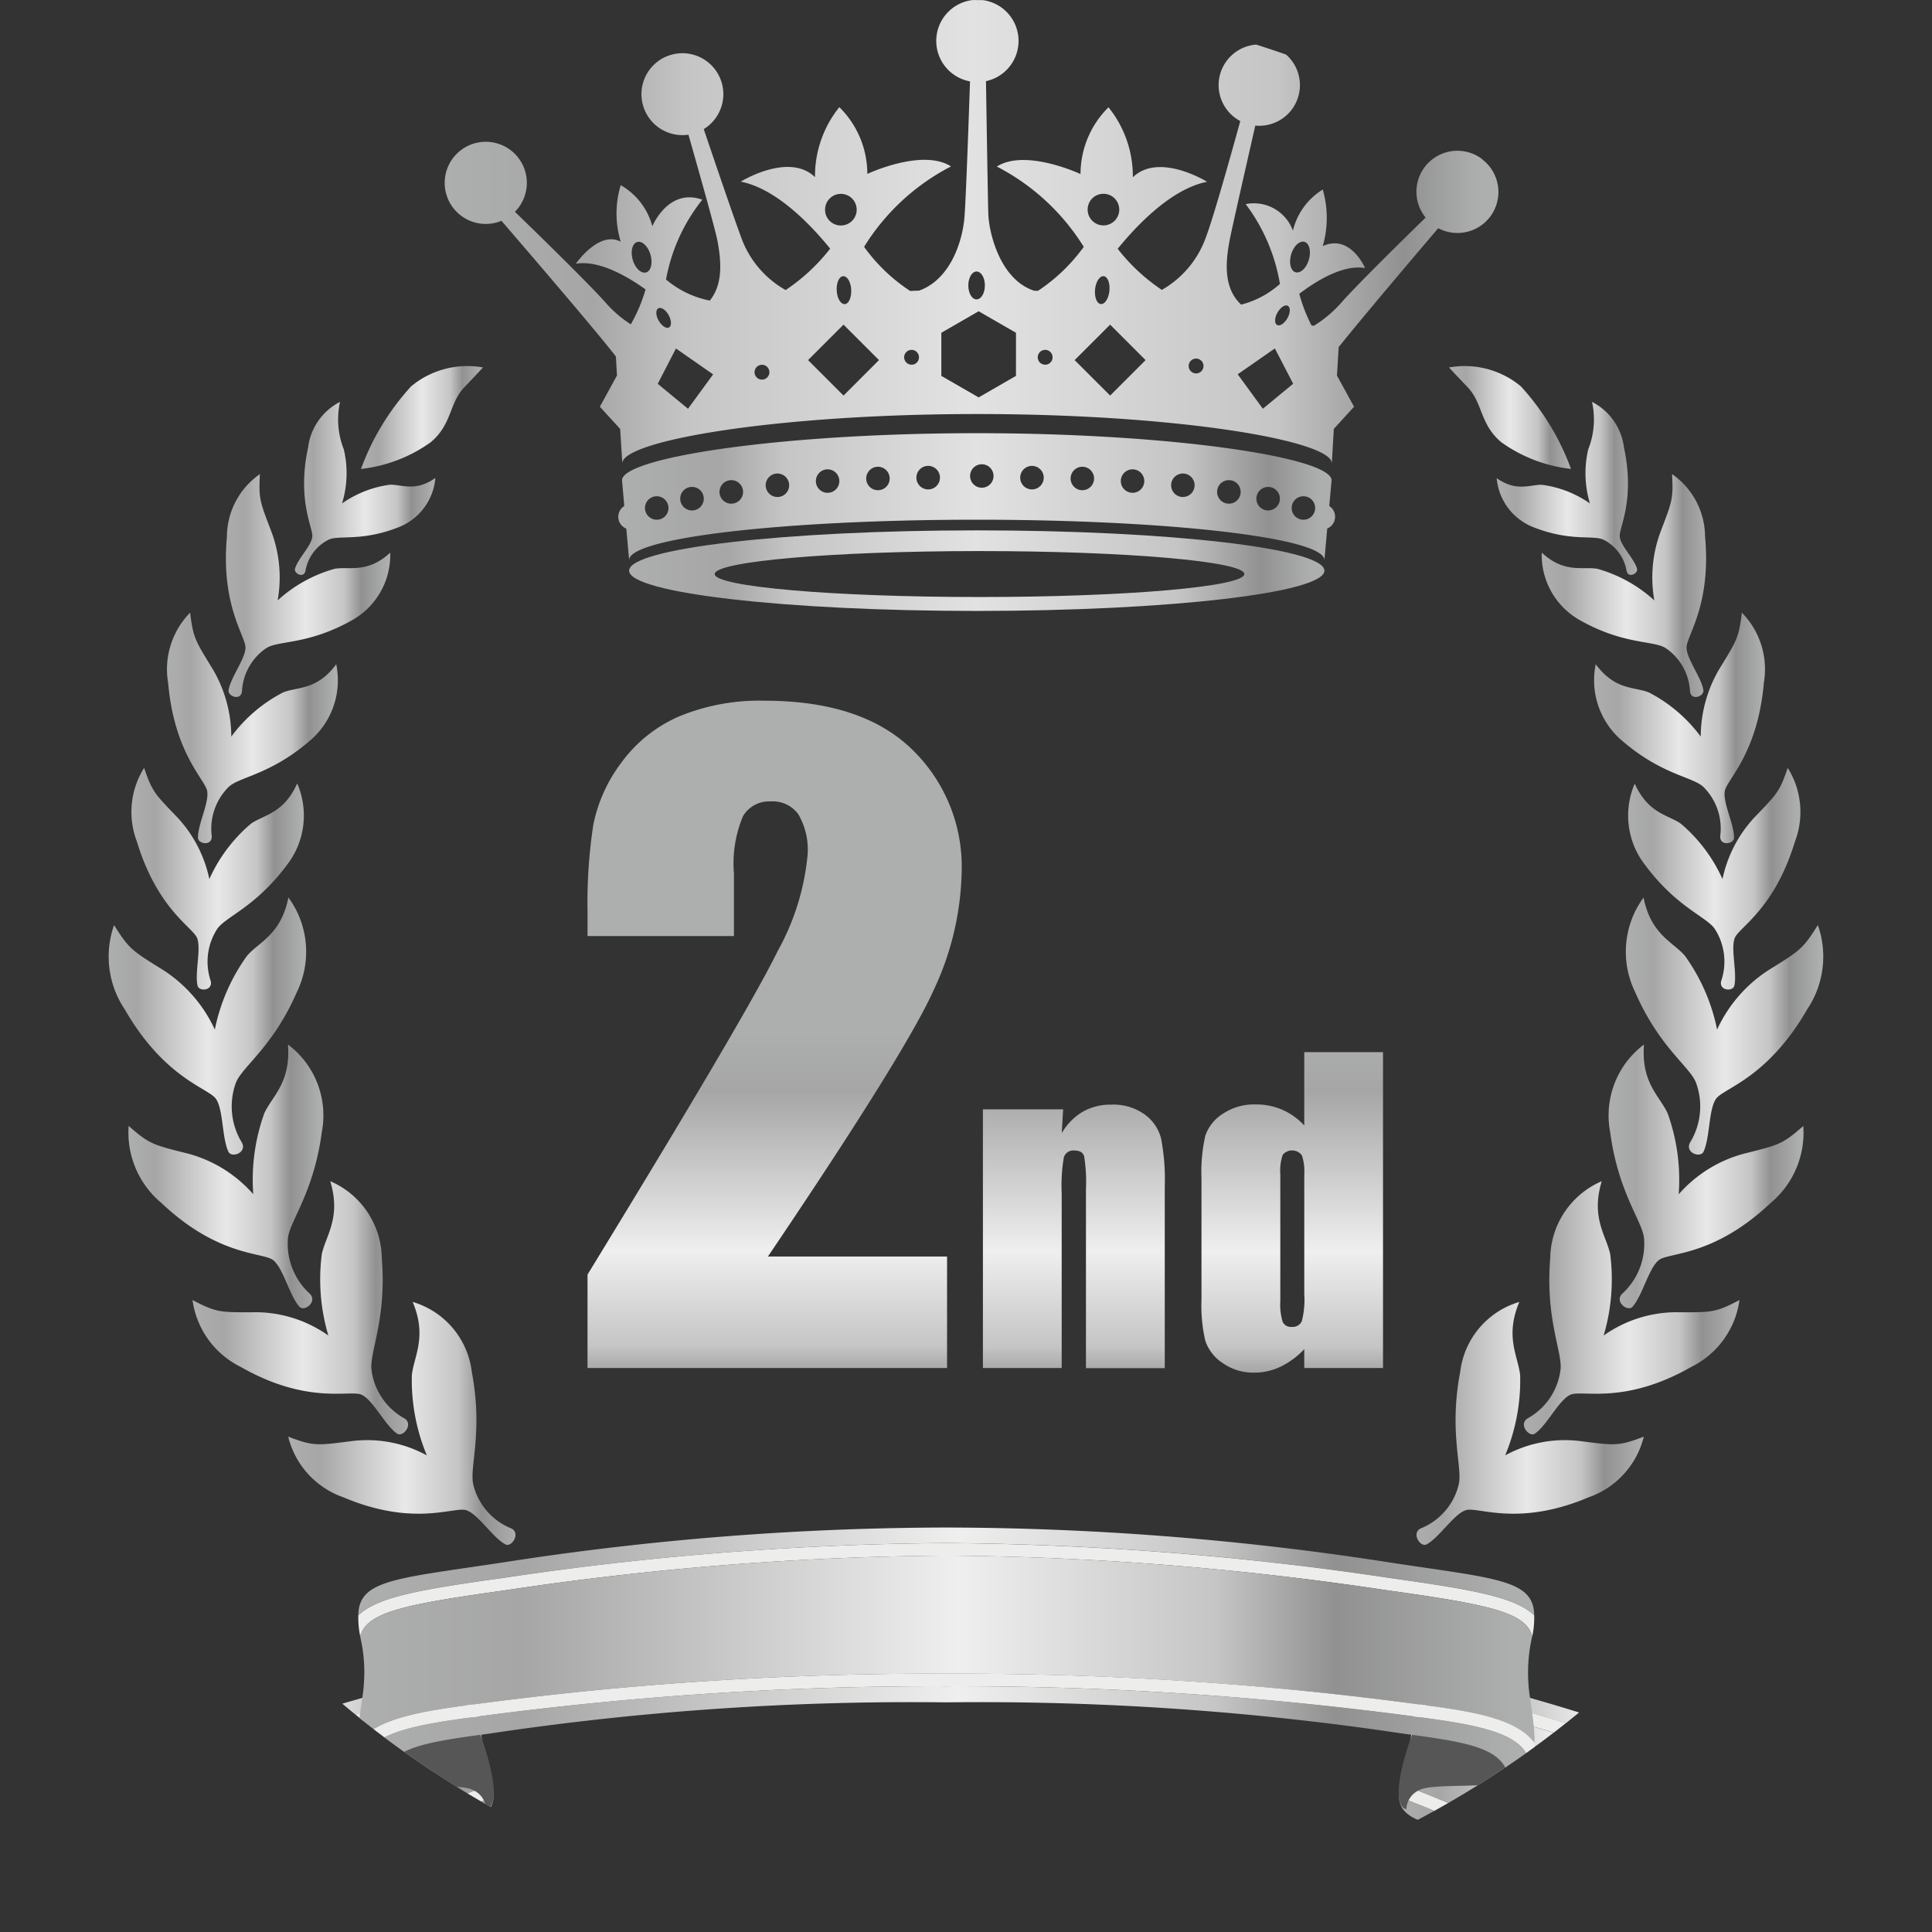
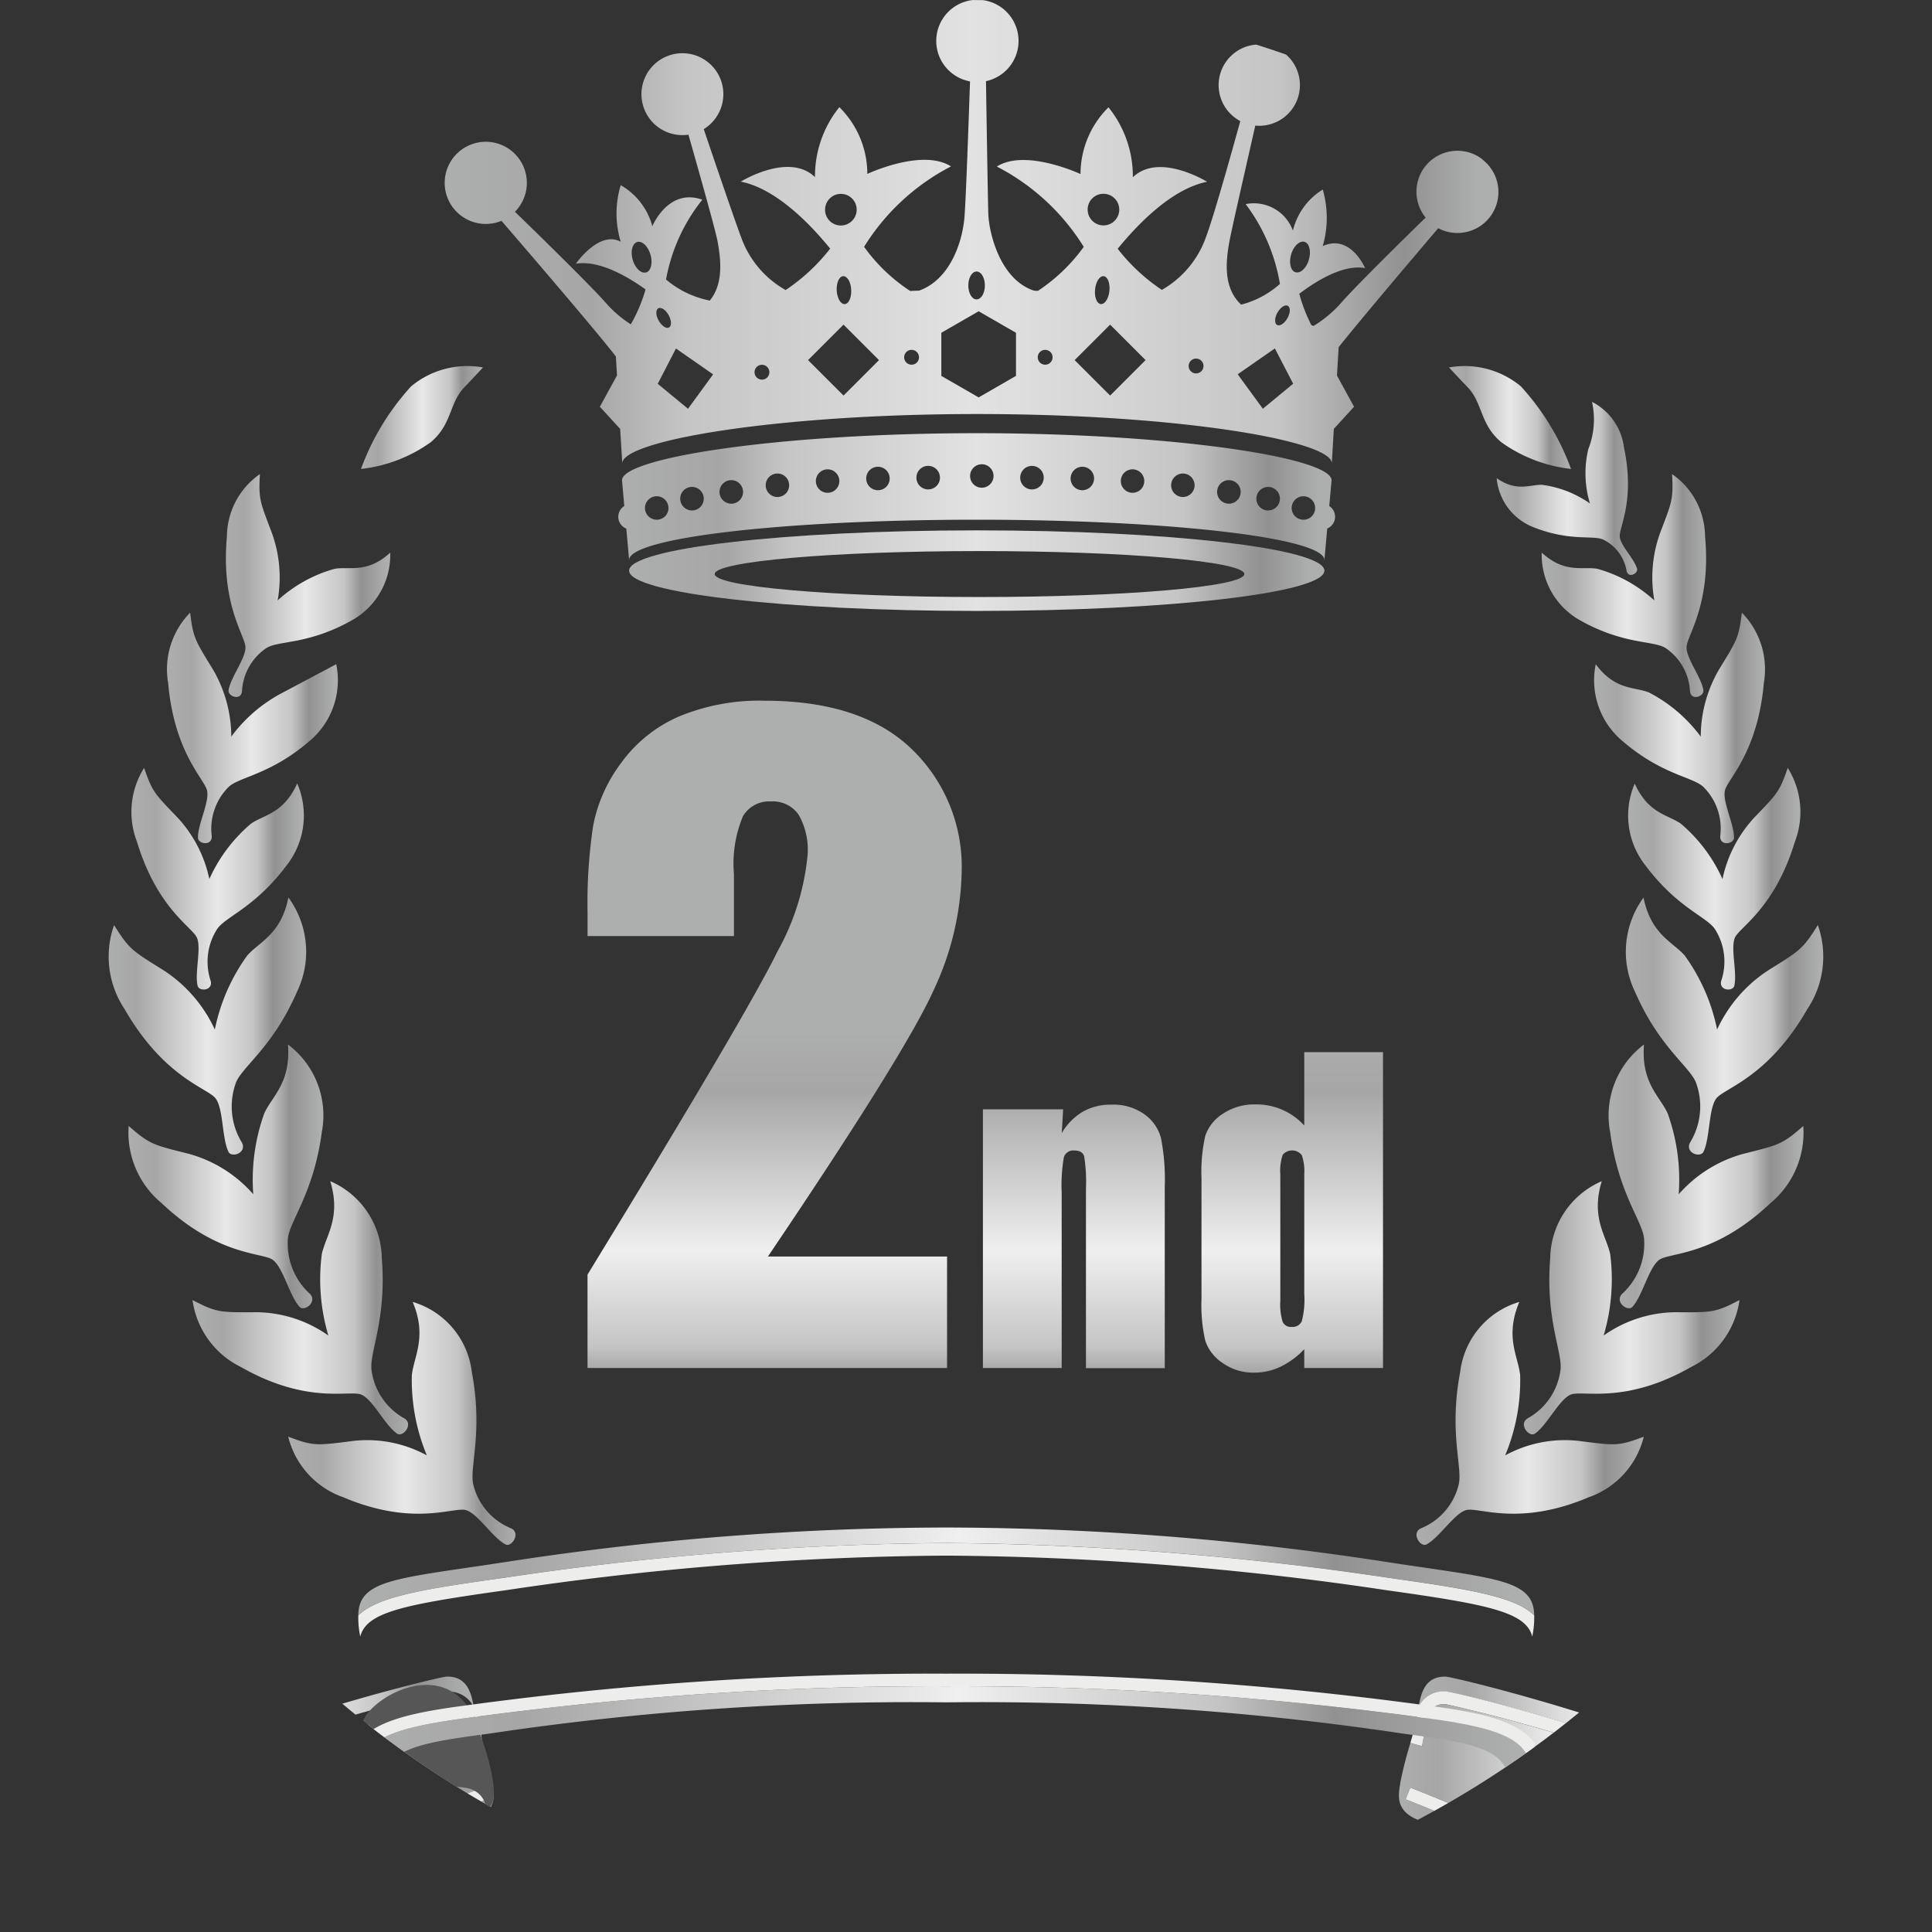
<svg xmlns="http://www.w3.org/2000/svg" xmlns:xlink="http://www.w3.org/1999/xlink" width="123" height="123" viewBox="0 0 123 123">
  <rect x="0" y="0" width="123" height="123" fill="#333333" stroke="none" />
  <defs>
    <clipPath id="a">
      <circle cx="61.5" cy="61.5" r="61.5" transform="translate(715 5567)" fill="#fff" stroke="#707070" stroke-width="1" />
    </clipPath>
    <linearGradient id="b" y1="0.5" x2="1" y2="0.5" gradientUnits="objectBoundingBox">
      <stop offset="0" stop-color="#adaeae" />
      <stop offset="0.14" stop-color="#a6a6a6" />
      <stop offset="0.51" stop-color="#f0efef" />
      <stop offset="0.73" stop-color="#c5c5c6" />
      <stop offset="0.83" stop-color="#919192" />
      <stop offset="0.98" stop-color="#adaeae" />
    </linearGradient>
    <linearGradient id="c" x1="0" y1="0.5" x2="1" y2="0.5" xlink:href="#b" />
    <linearGradient id="d" x1="0" y1="0.5" x2="1" y2="0.5" xlink:href="#b" />
    <linearGradient id="e" x1="0" y1="0.5" x2="1" y2="0.5" xlink:href="#b" />
    <linearGradient id="f" x1="0" y1="0.5" x2="1" y2="0.5" xlink:href="#b" />
    <linearGradient id="g" x1="0" y1="0.5" x2="1" y2="0.5" xlink:href="#b" />
    <linearGradient id="h" x1="0" y1="0.5" x2="1" y2="0.5" xlink:href="#b" />
    <linearGradient id="i" y1="0.5" x2="1" y2="0.5" gradientUnits="objectBoundingBox">
      <stop offset="0" stop-color="#adaeae" />
      <stop offset="0.14" stop-color="#a6a6a6" />
      <stop offset="0.3" stop-color="#c5c5c6" />
      <stop offset="0.5" stop-color="#e9e8e8" />
      <stop offset="0.73" stop-color="#c5c5c6" />
      <stop offset="0.83" stop-color="#919192" />
      <stop offset="0.98" stop-color="#adaeae" />
    </linearGradient>
    <linearGradient id="j" x1="0.001" y1="0.5" x2="1" y2="0.5" xlink:href="#i" />
    <linearGradient id="k" x1="0" y1="0.5" x2="1" y2="0.5" xlink:href="#i" />
    <linearGradient id="l" x1="0" y1="0.5" x2="1" y2="0.5" xlink:href="#i" />
    <linearGradient id="m" x1="0" y1="0.5" x2="1" y2="0.5" xlink:href="#i" />
    <linearGradient id="n" x1="0" y1="0.5" x2="1" y2="0.5" xlink:href="#i" />
    <linearGradient id="o" x1="0" y1="0.5" x2="1" y2="0.5" xlink:href="#i" />
    <linearGradient id="p" x1="0" y1="0.5" x2="1" y2="0.5" xlink:href="#i" />
    <linearGradient id="q" x1="0.001" y1="0.5" x2="1" y2="0.5" xlink:href="#i" />
    <linearGradient id="r" x1="0" y1="0.5" x2="1" y2="0.5" xlink:href="#i" />
    <linearGradient id="s" x1="0" y1="0.5" x2="1" y2="0.5" xlink:href="#i" />
    <linearGradient id="t" x1="0" y1="0.5" x2="1" y2="0.5" xlink:href="#i" />
    <linearGradient id="u" x1="0" y1="0.5" x2="1" y2="0.5" xlink:href="#i" />
    <linearGradient id="v" x1="0" y1="0.5" x2="1" y2="0.5" xlink:href="#i" />
    <linearGradient id="w" x1="0" y1="0.5" x2="1" y2="0.5" xlink:href="#i" />
    <linearGradient id="x" x1="0" y1="0.5" x2="1" y2="0.5" xlink:href="#i" />
    <linearGradient id="y" x1="0" y1="0.5" x2="1" y2="0.5" xlink:href="#i" />
    <linearGradient id="z" x1="0" y1="0.5" x2="0.999" y2="0.5" xlink:href="#i" />
    <linearGradient id="aa" x1="0.5" y1="0.495" x2="0.5" y2="1.142" xlink:href="#b" />
    <linearGradient id="ab" x1="0.5" y1="-0.28" x2="0.5" y2="1.359" xlink:href="#b" />
    <linearGradient id="ac" x1="0.5" y1="-0.066" x2="0.5" y2="1.282" xlink:href="#b" />
    <linearGradient id="ad" y1="0.5" x2="1" y2="0.5" gradientUnits="objectBoundingBox">
      <stop offset="0" stop-color="#adaeae" />
      <stop offset="0.14" stop-color="#a6a6a6" />
      <stop offset="0.23" stop-color="#c5c5c6" />
      <stop offset="0.5" stop-color="#e3e2e3" />
      <stop offset="0.79" stop-color="#c5c5c6" />
      <stop offset="0.91" stop-color="#919192" />
      <stop offset="0.98" stop-color="#adaeae" />
    </linearGradient>
    <linearGradient id="ae" x1="0" y1="0.5" x2="1" y2="0.5" xlink:href="#ad" />
    <linearGradient id="af" x1="0" y1="0.5" x2="1" y2="0.5" xlink:href="#ad" />
  </defs>
  <g transform="translate(-715 -5567)" clip-path="url(#a)">
    <g transform="translate(721.918 5566.995)">
      <path d="M102.127,113.967A101.561,101.561,0,0,0,85.1,108.5c-1-.026-1.186.754-1.36,1.94-.036.267-.077.513-.128.734l-.739-.2a25.192,25.192,0,0,0-.642,2.525c-.077.662-.431,1.76,1.17,2.386,5.055,1.971,16.336,7.113,16.336,7.113s-.216-.518-.559-1.34c-2.12-.939-12.128-5.353-16.6-7.1l.293-.744c4.07,1.586,12.7,5.379,15.848,6.764-.683-1.6-1.6-3.741-2.458-5.625a50.3,50.3,0,0,1,5.871-.991Z" fill="url(#b)" />
      <path d="M85.129,107.7c.6.015,12.071,2.848,18.461,6.082.452-.056.9-.108,1.345-.159-5.825-3.557-19.272-6.867-19.816-6.877-1.273-.026-1.565.985-1.719,1.925a1.763,1.763,0,0,1,1.73-.965Z" fill="url(#c)" />
      <path d="M82.573,114.557c4.47,1.745,14.478,6.159,16.6,7.1-.133-.318-.287-.683-.457-1.078-3.146-1.391-11.779-5.178-15.848-6.764l-.293.744Z" fill="#ededec" />
-       <path d="M83.4,108.666a5.146,5.146,0,0,0-.452,1.658c-.036.241-.067.472-.113.647l.036.01c.139-.493.272-.949.354-1.268C83.3,109.43,83.338,109.056,83.4,108.666Z" fill="#ededec" />
      <path d="M83.743,110.436c.169-1.186.364-1.966,1.36-1.94a102.071,102.071,0,0,1,17.029,5.466c.477-.062.97-.128,1.458-.19-6.385-3.228-17.86-6.066-18.461-6.082a1.768,1.768,0,0,0-1.73.965c-.062.385-.1.76-.174,1.047-.082.318-.21.775-.354,1.268l.739.2a6.36,6.36,0,0,0,.128-.734Z" fill="#ededec" />
-       <path d="M89.81,113.11c-1.057.9-5.42.344-6.374.862a1.385,1.385,0,0,0-.816,1.206s-1.447.041.606-5.43c1.724-4.593,6.867-1.694,7.288,0S90.492,112.53,89.81,113.11Z" fill="#565657" fill-rule="evenodd" />
      <path d="M4.516,113.967A101.561,101.561,0,0,1,21.545,108.5c1-.026,1.186.754,1.36,1.94a6.511,6.511,0,0,0,.133.734l.739-.2a25.19,25.19,0,0,1,.642,2.525c.077.662.431,1.76-1.17,2.386-5.055,1.971-16.336,7.113-16.336,7.113s.216-.518.565-1.34c2.12-.939,12.128-5.353,16.6-7.1l-.293-.744c-4.07,1.586-12.7,5.379-15.848,6.764.683-1.6,1.606-3.741,2.463-5.625a50.3,50.3,0,0,0-5.871-.991Z" fill="url(#d)" />
      <path d="M21.514,107.7c-.6.015-12.071,2.848-18.461,6.082-.447-.056-.9-.108-1.345-.159,5.825-3.557,19.272-6.867,19.811-6.877,1.273-.026,1.565.985,1.719,1.925a1.763,1.763,0,0,0-1.73-.965Z" fill="url(#e)" />
      <path d="M24.07,114.557c-4.47,1.745-14.478,6.159-16.6,7.1.133-.318.287-.683.457-1.078,3.151-1.391,11.779-5.178,15.848-6.764Z" fill="#ededec" />
      <path d="M23.244,108.666a5.146,5.146,0,0,1,.452,1.658c.036.241.067.472.113.647l-.036.01c-.139-.493-.272-.949-.354-1.268-.072-.282-.113-.657-.174-1.047Z" fill="#ededec" />
-       <path d="M22.9,110.436c-.174-1.186-.364-1.966-1.36-1.94a102.071,102.071,0,0,0-17.029,5.466c-.477-.062-.97-.128-1.458-.19,6.39-3.228,17.86-6.066,18.461-6.082a1.768,1.768,0,0,1,1.73.965c.062.385.1.76.174,1.047.082.318.216.775.354,1.268l-.739.2c-.056-.216-.092-.467-.133-.734Z" fill="#ededec" />
      <path d="M16.834,113.11c1.057.9,5.42.344,6.374.862a1.385,1.385,0,0,1,.816,1.206s1.447.041-.606-5.43c-1.724-4.593-6.867-1.694-7.288,0S16.151,112.53,16.834,113.11Z" fill="#565657" fill-rule="evenodd" />
      <path d="M53.324,107.362a220.018,220.018,0,0,0-30.316,1.991c-4.342.57-6.621,1.2-6.857,3.033a1.851,1.851,0,0,0,1.3,1.037c.262-2.079,2.3-2.458,6.713-3.038a181.216,181.216,0,0,1,29.156-2,181.261,181.261,0,0,1,29.156,2c4.409.58,6.456.96,6.713,3.038a1.851,1.851,0,0,0,1.3-1.037c-.241-1.832-2.52-2.463-6.857-3.033A219.206,219.206,0,0,0,53.324,107.362Z" fill="url(#f)" />
      <path d="M53.324,98.242a198.109,198.109,0,0,0-28.13,2.207c-5.132.724-8.053,1.186-9.3,2.392v-.077c.087-2.217,2.51-2.263,9.356-3.31a185.174,185.174,0,0,1,28.074-2.2,185.174,185.174,0,0,1,28.074,2.2c6.841,1.047,9.269,1.093,9.356,3.31v.077c-1.252-1.206-4.167-1.673-9.3-2.392a197.291,197.291,0,0,0-28.13-2.207Z" fill="url(#g)" />
      <path d="M53.324,99.043a196.649,196.649,0,0,0-28.017,2.2c-6.472.908-8.9,1.386-9.289,2.956a5.7,5.7,0,0,1-.123-1.355c1.252-1.206,4.167-1.673,9.3-2.392a197.29,197.29,0,0,1,28.13-2.207,198.108,198.108,0,0,1,28.13,2.207c5.132.724,8.053,1.186,9.3,2.392a5.7,5.7,0,0,1-.123,1.355c-.39-1.565-2.818-2.048-9.289-2.956a196.713,196.713,0,0,0-28.017-2.2Z" fill="#ededec" />
-       <path d="M53.324,106.561a219.572,219.572,0,0,0-30.419,2c-3.269.426-5.943.908-7.041,2.417-.036-1.324.349-2.874.39-3.88a9.831,9.831,0,0,0-.241-2.9c.39-1.565,2.818-2.048,9.289-2.956a196.712,196.712,0,0,1,28.017-2.2,196.712,196.712,0,0,1,28.017,2.2c6.472.908,8.9,1.386,9.289,2.956a10.208,10.208,0,0,0-.241,2.9c.041,1.006.426,2.556.39,3.88-1.1-1.5-3.772-1.986-7.041-2.417a220.381,220.381,0,0,0-30.419-2Z" fill="url(#h)" />
      <path d="M53.324,107.362a220.018,220.018,0,0,0-30.316,1.991c-4.342.57-6.621,1.2-6.857,3.033a3.585,3.585,0,0,1-.287-1.411c1.1-1.5,3.772-1.986,7.041-2.417a220.381,220.381,0,0,1,30.419-2,219.57,219.57,0,0,1,30.419,2c3.269.426,5.943.908,7.041,2.417a3.585,3.585,0,0,1-.287,1.411c-.241-1.832-2.52-2.463-6.857-3.033A219.206,219.206,0,0,0,53.324,107.362Z" fill="#ededec" />
      <path d="M11.44,57.138a5.849,5.849,0,0,1,.549,6.01C10.444,66.7,8.5,67.9,8.1,68.942a4.4,4.4,0,0,0,.385,3.808c.334.652-.657.991-.857.585-.421-.867-.318-2.7-.806-3.382s-3.269-1.288-5.8-5.692A6.024,6.024,0,0,1,.344,58.9c.975,1.555,1.15,1.632,3.187,2.9a8.992,8.992,0,0,1,3.228,3.752,12.124,12.124,0,0,1,2.058-4.706c.775-.893,2.15-1.324,2.628-3.711Z" fill="url(#i)" />
      <path d="M12.01,49.9a5.13,5.13,0,0,1-.693,5.214c-1.991,2.664-3.87,3.244-4.409,4.034a3.844,3.844,0,0,0-.411,3.31c.154.626-.749.693-.837.3-.19-.831.246-2.361-.036-3.043S3.105,57.887,1.8,53.591a5.276,5.276,0,0,1,.457-4.7c.529,1.54.662,1.637,2.14,3.177a8.25,8.25,0,0,1,2.012,3.9,10.011,10.011,0,0,1,2.648-3.521c.831-.58,2.073-.636,2.941-2.556Z" fill="url(#j)" />
-       <path d="M14.488,42.29a5.049,5.049,0,0,1-1.735,4.922c-2.484,2.125-4.434,2.243-5.117,2.895a3.756,3.756,0,0,0-1.073,3.136c.026.647-.872.5-.878.1-.015-.852.724-2.243.585-2.982s-2.089-2.381-2.484-6.882a5.145,5.145,0,0,1,1.4-4.47c.2,1.622.313,1.755,1.447,3.608A8.5,8.5,0,0,1,7.806,46.9a9.544,9.544,0,0,1,3.3-2.812c.929-.37,2.156-.128,3.387-1.8Z" fill="url(#k)" />
+       <path d="M14.488,42.29a5.049,5.049,0,0,1-1.735,4.922c-2.484,2.125-4.434,2.243-5.117,2.895a3.756,3.756,0,0,0-1.073,3.136c.026.647-.872.5-.878.1-.015-.852.724-2.243.585-2.982s-2.089-2.381-2.484-6.882a5.145,5.145,0,0,1,1.4-4.47c.2,1.622.313,1.755,1.447,3.608A8.5,8.5,0,0,1,7.806,46.9a9.544,9.544,0,0,1,3.3-2.812Z" fill="url(#k)" />
      <path d="M17.927,35.192a4.768,4.768,0,0,1-2.5,4.337c-2.736,1.524-4.609,1.247-5.379,1.73a3.528,3.528,0,0,0-1.56,2.771c-.087.621-.914.3-.852-.087.128-.816,1.073-1.991,1.073-2.72s-1.581-2.689-1.18-7.057a4.877,4.877,0,0,1,2.1-3.978c-.087,1.591-.005,1.735.754,3.726a8.337,8.337,0,0,1,.375,4.316,8.922,8.922,0,0,1,3.629-2.012c.944-.164,2.073.313,3.536-1.026Z" fill="url(#l)" />
-       <path d="M20.8,30.44a3.7,3.7,0,0,1-2.381,3.146c-2.3.9-3.752.477-4.4.77a2.735,2.735,0,0,0-1.493,2.012c-.128.482-.749.133-.662-.159.18-.631,1.037-1.452,1.1-2.027s-.991-2.294-.267-5.692a3.786,3.786,0,0,1,2.032-2.9,5.186,5.186,0,0,0,.241,3.023,6.575,6.575,0,0,1-.113,3.444A6.9,6.9,0,0,1,17.9,30.865c.76-.026,1.606.472,2.884-.421Z" fill="url(#m)" />
      <path d="M11.424,66.509a5.649,5.649,0,0,1,2.145,5.579c-.518,3.885-2.053,5.646-2.156,6.769a4.3,4.3,0,0,0,1.4,3.521c.493.518-.359,1.155-.662.826-.636-.7-1.037-2.484-1.689-2.982S6.98,80.017,3.367,76.6a5.834,5.834,0,0,1-2.094-4.912c1.355,1.18,1.54,1.2,3.834,1.776a8.434,8.434,0,0,1,4.1,2.571,12.49,12.49,0,0,1,.7-5.148c.5-1.1,1.7-1.94,1.509-4.378Z" fill="url(#n)" />
      <path d="M14.114,75.208a5.415,5.415,0,0,1,3.274,4.9c.318,3.911-.8,6-.652,7.124a4.115,4.115,0,0,0,2.1,3.079c.59.38-.108,1.211-.467.97-.77-.518-1.535-2.161-2.274-2.484s-3.428.662-7.673-1.76a5.6,5.6,0,0,1-3.084-4.265c1.57.816,1.755.785,4.111.775a8.069,8.069,0,0,1,4.537,1.483,12.606,12.606,0,0,1-.416-5.184c.257-1.191,1.242-2.315.539-4.634Z" fill="url(#o)" />
      <path d="M19.354,82.891a5.3,5.3,0,0,1,3.767,4.465c.729,3.844-.164,6.061.092,7.154a4.029,4.029,0,0,0,2.417,2.8c.626.308.021,1.221-.364,1.021-.821-.426-1.755-1.961-2.52-2.186s-3.336,1.078-7.806-.816a5.472,5.472,0,0,1-3.51-3.859c1.642.621,1.822.565,4.162.267a7.944,7.944,0,0,1,4.665.924,12.465,12.465,0,0,1-.955-5.1c.128-1.216.991-2.448.051-4.675Z" fill="url(#p)" />
      <path d="M23.839,23.4a5.61,5.61,0,0,0-4.583,1.2,15.851,15.851,0,0,0-3.192,5.261,9.433,9.433,0,0,0,4.439-1.7c1.365-1.139,1.17-2.489,2.14-3.5.575-.6,1.191-1.263,1.191-1.263Z" fill="url(#q)" />
      <path d="M97.724,57.138a5.849,5.849,0,0,0-.549,6.01c1.545,3.552,3.49,4.752,3.885,5.794a4.4,4.4,0,0,1-.385,3.808c-.334.652.657.991.857.585.421-.867.318-2.7.806-3.382s3.269-1.288,5.8-5.692a6.024,6.024,0,0,0,.677-5.363c-.975,1.555-1.15,1.632-3.187,2.9a8.992,8.992,0,0,0-3.228,3.752,12.125,12.125,0,0,0-2.058-4.706c-.775-.893-2.15-1.324-2.628-3.711Z" fill="url(#r)" />
      <path d="M97.154,49.9a5.13,5.13,0,0,0,.693,5.214c1.991,2.664,3.87,3.244,4.409,4.034a3.828,3.828,0,0,1,.405,3.31c-.154.626.749.693.837.3.19-.831-.246-2.361.031-3.043s2.52-1.827,3.824-6.123a5.276,5.276,0,0,0-.457-4.7c-.529,1.54-.662,1.637-2.14,3.177a8.25,8.25,0,0,0-2.012,3.9,10.011,10.011,0,0,0-2.648-3.521c-.826-.58-2.073-.636-2.941-2.556Z" fill="url(#s)" />
      <path d="M94.675,42.29a5.049,5.049,0,0,0,1.735,4.922c2.484,2.125,4.434,2.243,5.122,2.895a3.739,3.739,0,0,1,1.068,3.136c-.026.647.872.5.878.1.015-.852-.724-2.243-.585-2.982s2.089-2.381,2.484-6.882a5.145,5.145,0,0,0-1.4-4.47c-.2,1.622-.313,1.755-1.447,3.608a8.5,8.5,0,0,0-1.17,4.285,9.59,9.59,0,0,0-3.3-2.812c-.924-.37-2.156-.128-3.387-1.8Z" fill="url(#t)" />
      <path d="M91.236,35.192a4.766,4.766,0,0,0,2.5,4.337c2.736,1.524,4.609,1.247,5.379,1.73a3.529,3.529,0,0,1,1.56,2.771c.087.621.914.3.852-.087-.128-.816-1.073-1.991-1.073-2.72s1.581-2.689,1.18-7.057a4.877,4.877,0,0,0-2.1-3.978c.087,1.591.005,1.735-.754,3.726a8.337,8.337,0,0,0-.375,4.316,8.954,8.954,0,0,0-3.629-2.012c-.944-.164-2.073.313-3.536-1.026Z" fill="url(#u)" />
      <path d="M88.367,30.44a3.7,3.7,0,0,0,2.381,3.146c2.3.9,3.752.477,4.4.77a2.735,2.735,0,0,1,1.493,2.012c.128.482.749.133.662-.159-.18-.631-1.037-1.452-1.1-2.027s.991-2.294.267-5.692a3.786,3.786,0,0,0-2.032-2.9,5.186,5.186,0,0,1-.241,3.023,6.653,6.653,0,0,0,.108,3.444,6.874,6.874,0,0,0-3.049-1.186c-.76-.026-1.606.472-2.884-.421Z" fill="url(#v)" />
      <path d="M97.739,66.509a5.649,5.649,0,0,0-2.145,5.579c.518,3.885,2.053,5.646,2.156,6.769a4.289,4.289,0,0,1-1.4,3.521c-.493.518.364,1.155.662.826.636-.7,1.037-2.484,1.689-2.982s3.48-.205,7.093-3.618a5.834,5.834,0,0,0,2.094-4.912c-1.355,1.18-1.54,1.2-3.834,1.776a8.434,8.434,0,0,0-4.1,2.571,12.49,12.49,0,0,0-.7-5.148c-.5-1.1-1.7-1.94-1.509-4.378Z" fill="url(#w)" />
      <path d="M95.05,75.208a5.415,5.415,0,0,0-3.274,4.9c-.318,3.911.8,6,.652,7.124a4.115,4.115,0,0,1-2.1,3.079c-.59.38.108,1.211.467.97.77-.518,1.535-2.161,2.274-2.484s3.428.662,7.673-1.76a5.6,5.6,0,0,0,3.084-4.265c-1.565.816-1.755.785-4.111.775a8.069,8.069,0,0,0-4.537,1.483,12.606,12.606,0,0,0,.416-5.184c-.257-1.191-1.242-2.315-.539-4.634Z" fill="url(#x)" />
      <path d="M89.81,82.891a5.3,5.3,0,0,0-3.767,4.465c-.729,3.844.164,6.061-.092,7.154a4.029,4.029,0,0,1-2.417,2.8c-.626.308-.021,1.221.364,1.021.816-.426,1.755-1.961,2.52-2.186s3.336,1.078,7.806-.816a5.472,5.472,0,0,0,3.51-3.859c-1.642.621-1.822.565-4.162.267a7.944,7.944,0,0,0-4.665.924,12.38,12.38,0,0,0,.955-5.1c-.128-1.216-.991-2.448-.051-4.675Z" fill="url(#y)" />
      <path d="M85.324,23.4a5.61,5.61,0,0,1,4.583,1.2A15.851,15.851,0,0,1,93.1,29.86a9.433,9.433,0,0,1-4.439-1.7c-1.365-1.139-1.17-2.489-2.14-3.5-.575-.6-1.191-1.263-1.191-1.263Z" fill="url(#z)" />
      <path d="M53.376,79.992V87.1H30.486V81.151q10.177-16.636,12.1-20.586A15.567,15.567,0,0,0,44.5,54.4a4.493,4.493,0,0,0-.58-2.535,2,2,0,0,0-1.766-.837,1.934,1.934,0,0,0-1.766.929,7.811,7.811,0,0,0-.58,3.68V59.6h-9.32V58.082a32.988,32.988,0,0,1,.359-5.522,9.707,9.707,0,0,1,1.776-3.978,8.951,8.951,0,0,1,3.68-2.961,13.38,13.38,0,0,1,5.435-1.006q6.2,0,9.387,3.079a10.387,10.387,0,0,1,3.182,7.791,18.478,18.478,0,0,1-1.791,7.57Q50.725,67.043,41.972,80H53.381Z" fill="url(#aa)" />
      <path d="M60.766,70.625l-.087,1.519a3.771,3.771,0,0,1,1.334-1.36,3.562,3.562,0,0,1,1.817-.452,3.406,3.406,0,0,1,2.109.611A2.709,2.709,0,0,1,67,72.478a13.877,13.877,0,0,1,.236,3.084V87.11H62.219V75.7a10.347,10.347,0,0,0-.113-2.073c-.072-.251-.282-.375-.621-.375a.627.627,0,0,0-.672.426,10.606,10.606,0,0,0-.139,2.289V87.1H55.659V70.63h5.1Z" fill="url(#ab)" />
      <path d="M81.131,67v20.1H76.117V85.9A5.11,5.11,0,0,1,74.6,87.018a3.822,3.822,0,0,1-1.663.375,3.363,3.363,0,0,1-2.022-.616,2.733,2.733,0,0,1-1.1-1.422,10.022,10.022,0,0,1-.241-2.633V75.013a10.483,10.483,0,0,1,.241-2.694,2.678,2.678,0,0,1,1.109-1.4,3.563,3.563,0,0,1,2.073-.6,4.1,4.1,0,0,1,3.12,1.34v-4.67h5.014Zm-5.014,7.77a3.144,3.144,0,0,0-.154-1.216.779.779,0,0,0-1.216-.031,3.12,3.12,0,0,0-.154,1.247v8.068a3.764,3.764,0,0,0,.149,1.324.568.568,0,0,0,.57.318.639.639,0,0,0,.647-.354,5.463,5.463,0,0,0,.159-1.73V74.772Z" fill="url(#ac)" />
      <path d="M55.269,33.77c-12.225,0-22.135,1.15-22.135,2.566S43.044,38.9,55.269,38.9,77.4,37.753,77.4,36.336,67.494,33.77,55.269,33.77Zm.174,4.244c-9.31,0-16.86-.657-16.86-1.463s7.55-1.463,16.86-1.463,16.86.657,16.86,1.463-7.544,1.463-16.86,1.463Z" fill-rule="evenodd" fill="url(#ad)" />
      <path d="M77.708,32.226l.149-1.642c0-1.447-10.116-3-22.587-3s-22.587,1.55-22.587,3l.144,1.637a.807.807,0,0,0,.128,1.437l.18,2c0-1.417,9.91-2.566,22.135-2.566S77.4,34.243,77.4,35.659l.18-2.007a.812.812,0,0,0,.128-1.432Zm-42.813.867a.747.747,0,1,1,.744-.744A.741.741,0,0,1,34.894,33.093Zm2.243-.59a.749.749,0,1,1,0-1.5.749.749,0,0,1,0,1.5Zm2.5-.431a.75.75,0,0,1-.749-.749.749.749,0,0,1,1.5,0A.75.75,0,0,1,39.642,32.072Zm2.936-.426a.747.747,0,1,1,.749-.744A.745.745,0,0,1,42.577,31.646Zm3.2-.267a.747.747,0,1,1,.744-.749A.746.746,0,0,1,45.775,31.379Zm3.2-.164a.747.747,0,1,1,.749-.744A.745.745,0,0,1,48.972,31.214Zm3.2-.051a.749.749,0,1,1,0-1.5.749.749,0,0,1,0,1.5Zm3.413-.108a.747.747,0,1,1,.749-.744A.749.749,0,0,1,55.588,31.055Zm3.2.108a.749.749,0,1,1,.744-.749A.747.747,0,0,1,58.79,31.163Zm3.2.051a.747.747,0,1,1,.749-.744A.749.749,0,0,1,61.988,31.214Zm3.2.164a.75.75,0,0,1-.749-.749.747.747,0,1,1,.749.749Zm3.2.267a.747.747,0,1,1,.749-.744A.749.749,0,0,1,68.382,31.646Zm2.931.426a.75.75,0,0,1-.749-.749.749.749,0,0,1,1.5,0A.75.75,0,0,1,71.313,32.072Zm2.5.431a.749.749,0,1,1,.749-.749A.746.746,0,0,1,73.817,32.5Zm2.243.59a.747.747,0,1,1,.749-.744A.745.745,0,0,1,76.06,33.093Z" fill-rule="evenodd" fill="url(#ae)" />
      <path d="M87.444,10.136a2.607,2.607,0,0,0-3.6,3.721c-1.447,1.411-4.46,4.373-5.384,5.435a7.556,7.556,0,0,1-1.75,1.463l-.139-.046a10.356,10.356,0,0,1-.77-2c1.073-.816,2.792-1.884,4.188-1.637,0,0-.929-2.2-2.694-1.4a6.482,6.482,0,0,0,0-3.6,4.23,4.23,0,0,0-1.9,2.617,2.645,2.645,0,0,0-3.008-1.689,11.6,11.6,0,0,1,2.181,5.081A5.935,5.935,0,0,1,72.1,19.4c-1.139-1.062-.991-2.7-.744-4.044C71.5,14.581,72.483,10.28,73,8a2.588,2.588,0,1,0-.955-.287c-.59,2.135-1.7,6.1-2.176,7.36a6.276,6.276,0,0,1-2.818,3.387,11.99,11.99,0,0,1-2.812-2.617c1.288-1.581,3.459-3.824,5.692-4.265,0,0-3.059-1.9-4.727-.287a6.989,6.989,0,0,0-1.55-4.455,5.985,5.985,0,0,0-1.781,4.25s-3.505-1.642-5.327-.477a14.142,14.142,0,0,1,5.533,5.112,11.268,11.268,0,0,1-2.915,2.8c-.087,0-.169-.005-.251-.01-2.186-.724-2.869-3.716-2.91-4.881-.026-.785-.108-5.794-.149-8.458a2.62,2.62,0,1,0-1.016.015c-.087,2.546-.251,7.237-.349,8.581-.118,1.612-.908,4.034-2.9,4.742-.19,0-.375.01-.559.021a11.071,11.071,0,0,1-2.936-2.812A14.142,14.142,0,0,1,53.627,10.6c-1.827-1.17-5.327.477-5.327.477a5.97,5.97,0,0,0-1.781-4.25,6.989,6.989,0,0,0-1.55,4.455c-1.668-1.612-4.727.287-4.727.287,2.238.441,4.409,2.684,5.692,4.265A12.134,12.134,0,0,1,43.1,18.471a6.277,6.277,0,0,1-2.848-3.4c-.431-1.155-1.612-4.614-2.366-6.846a2.607,2.607,0,1,0-.975.354c.683,2.4,1.724,6.082,1.853,6.785.226,1.232.37,2.72-.493,3.777A6.125,6.125,0,0,1,35.485,17.8a11.362,11.362,0,0,1,2.31-5.081c-2.171-.775-3.182,1.689-3.182,1.689A4.292,4.292,0,0,0,32.6,11.794a6.183,6.183,0,0,0,0,3.6c-1.381-.739-2.854,1.4-2.854,1.4,1.478-.246,3.3.821,4.434,1.637a9.846,9.846,0,0,1-.939,2.222,7.447,7.447,0,0,1-1.576-1.35c-.955-1.093-4.316-4.378-5.8-5.815a2.615,2.615,0,1,0-.857.575c1.627,1.889,6.056,7.041,7.283,8.638l.072,1.206L31.271,25.9l1.293,1.411L32.7,29.5c0-1.447,9.859-3.136,22.587-3.136S77.872,28.053,77.872,29.5L78,27.309,79.288,25.9,78.2,23.916l.108-1.812c1.529-1.909,4.855-5.83,6.338-7.57a2.609,2.609,0,0,0,2.8-4.383ZM34.212,17.347c-.313.092-.693-.267-.847-.8s-.031-1.042.282-1.134.693.272.847.806.031,1.042-.282,1.134Zm.78,2.289c.174-.1.472.092.657.431s.2.688.026.785-.467-.1-.657-.431S34.817,19.734,34.992,19.636Zm1.894,6.395-1.93-1.591,1.16-2.248,2.366,1.647-1.6,2.191Zm4.706-1.858a.472.472,0,1,1,.472-.472A.471.471,0,0,1,41.592,24.173ZM45.61,13.354a1.006,1.006,0,1,1,1.006,1.006,1,1,0,0,1-1.006-1.006Zm1.663,5.112c.021.493-.164.9-.421.9s-.477-.385-.5-.878.164-.9.421-.9S47.253,17.973,47.273,18.466Zm-.488,6.723-2.258-2.258,2.258-2.258,2.258,2.258Zm4.332-1.966a.472.472,0,1,1,.472-.472A.471.471,0,0,1,51.117,23.224Zm4.137-5.933c.293,0,.529.4.529.888s-.236.888-.529.888-.523-.4-.523-.888S54.967,17.291,55.254,17.291Zm2.51,6.646-2.376,1.37-2.376-1.37V21.191l2.376-1.37,2.376,1.37Zm1.858-.713a.472.472,0,1,1,.472-.472A.471.471,0,0,1,59.622,23.224Zm3.716-10.88a1.006,1.006,0,1,1-1.011,1.006A1,1,0,0,1,63.337,12.343Zm.375,6.164c-.046.493-.287.872-.539.857s-.421-.426-.375-.919.287-.872.539-.857S63.758,18.014,63.712,18.507Zm.046,6.682L61.5,22.931l2.258-2.258,2.258,2.258Zm5.471-1.411a.472.472,0,1,1,.472-.472A.471.471,0,0,1,69.229,23.778Zm5.184-3.87c.19-.339.482-.529.657-.431s.164.447-.026.785-.482.529-.657.431-.164-.452.021-.785Zm-.934,6.118-1.6-2.191,2.366-1.647,1.165,2.248-1.93,1.591Zm2.084-8.684c-.313-.092-.436-.6-.282-1.134s.534-.893.847-.806.436.6.282,1.134-.534.893-.847.8Z" fill-rule="evenodd" fill="url(#af)" />
    </g>
  </g>
</svg>